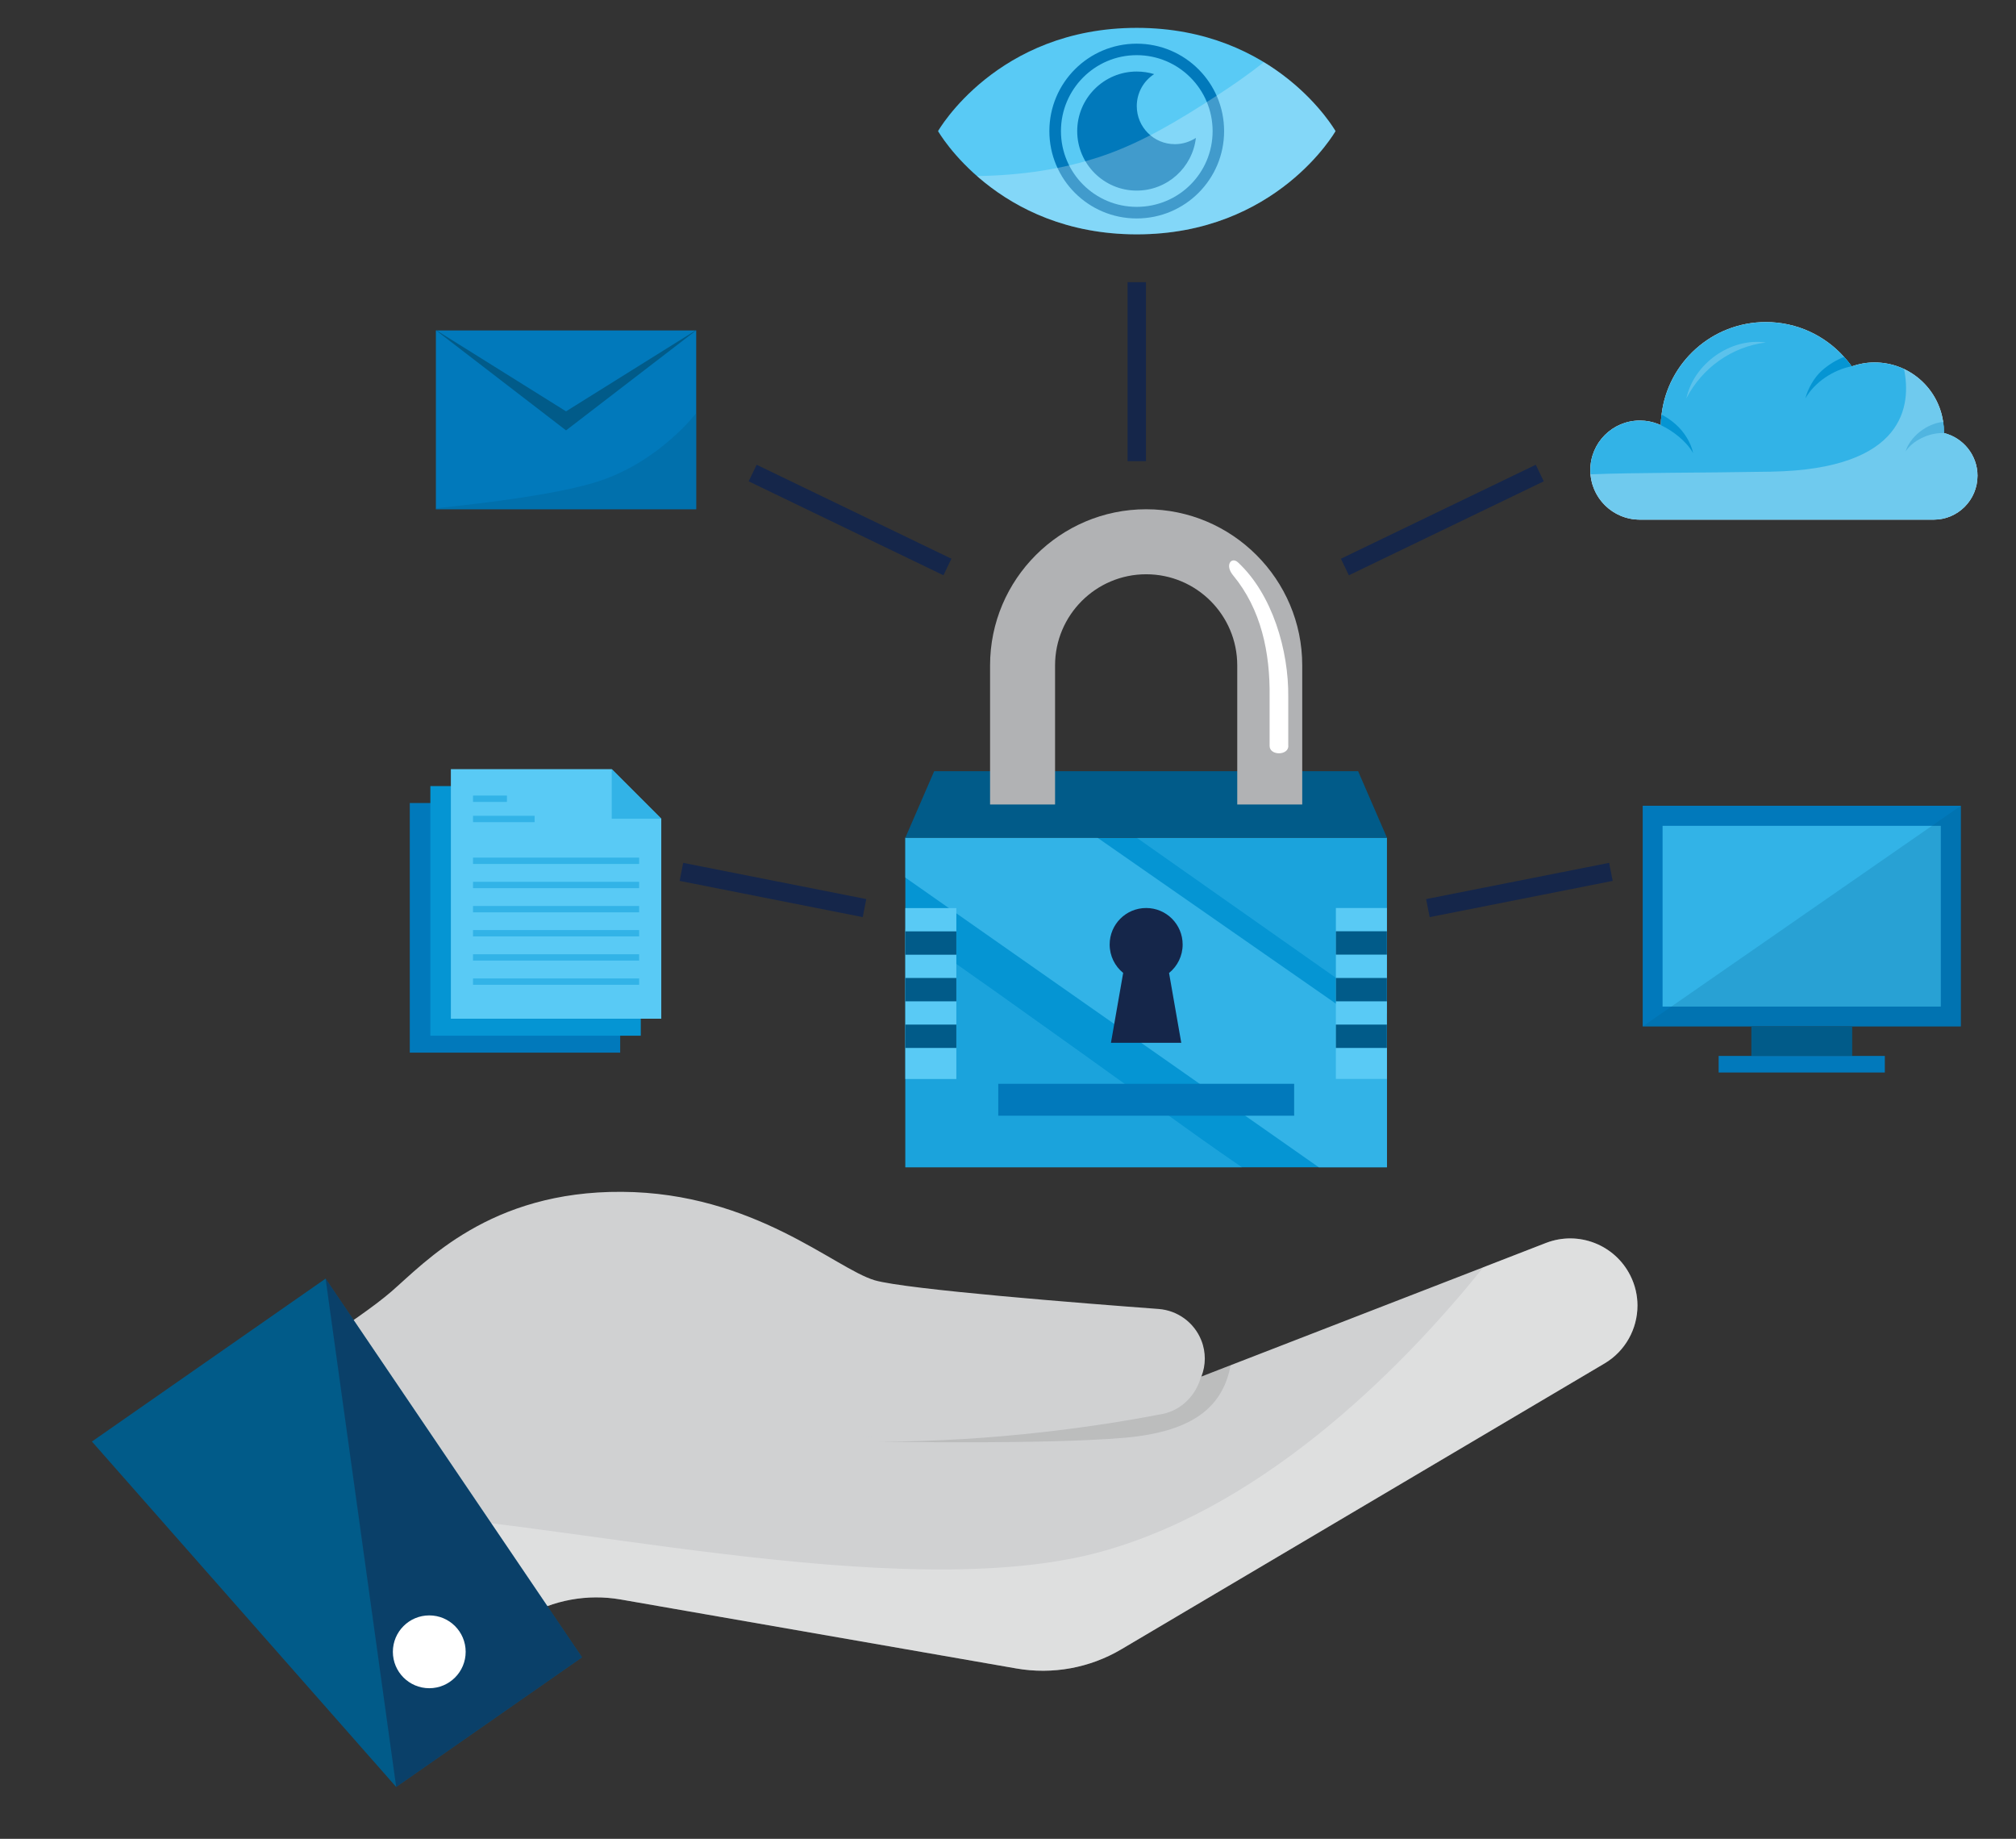
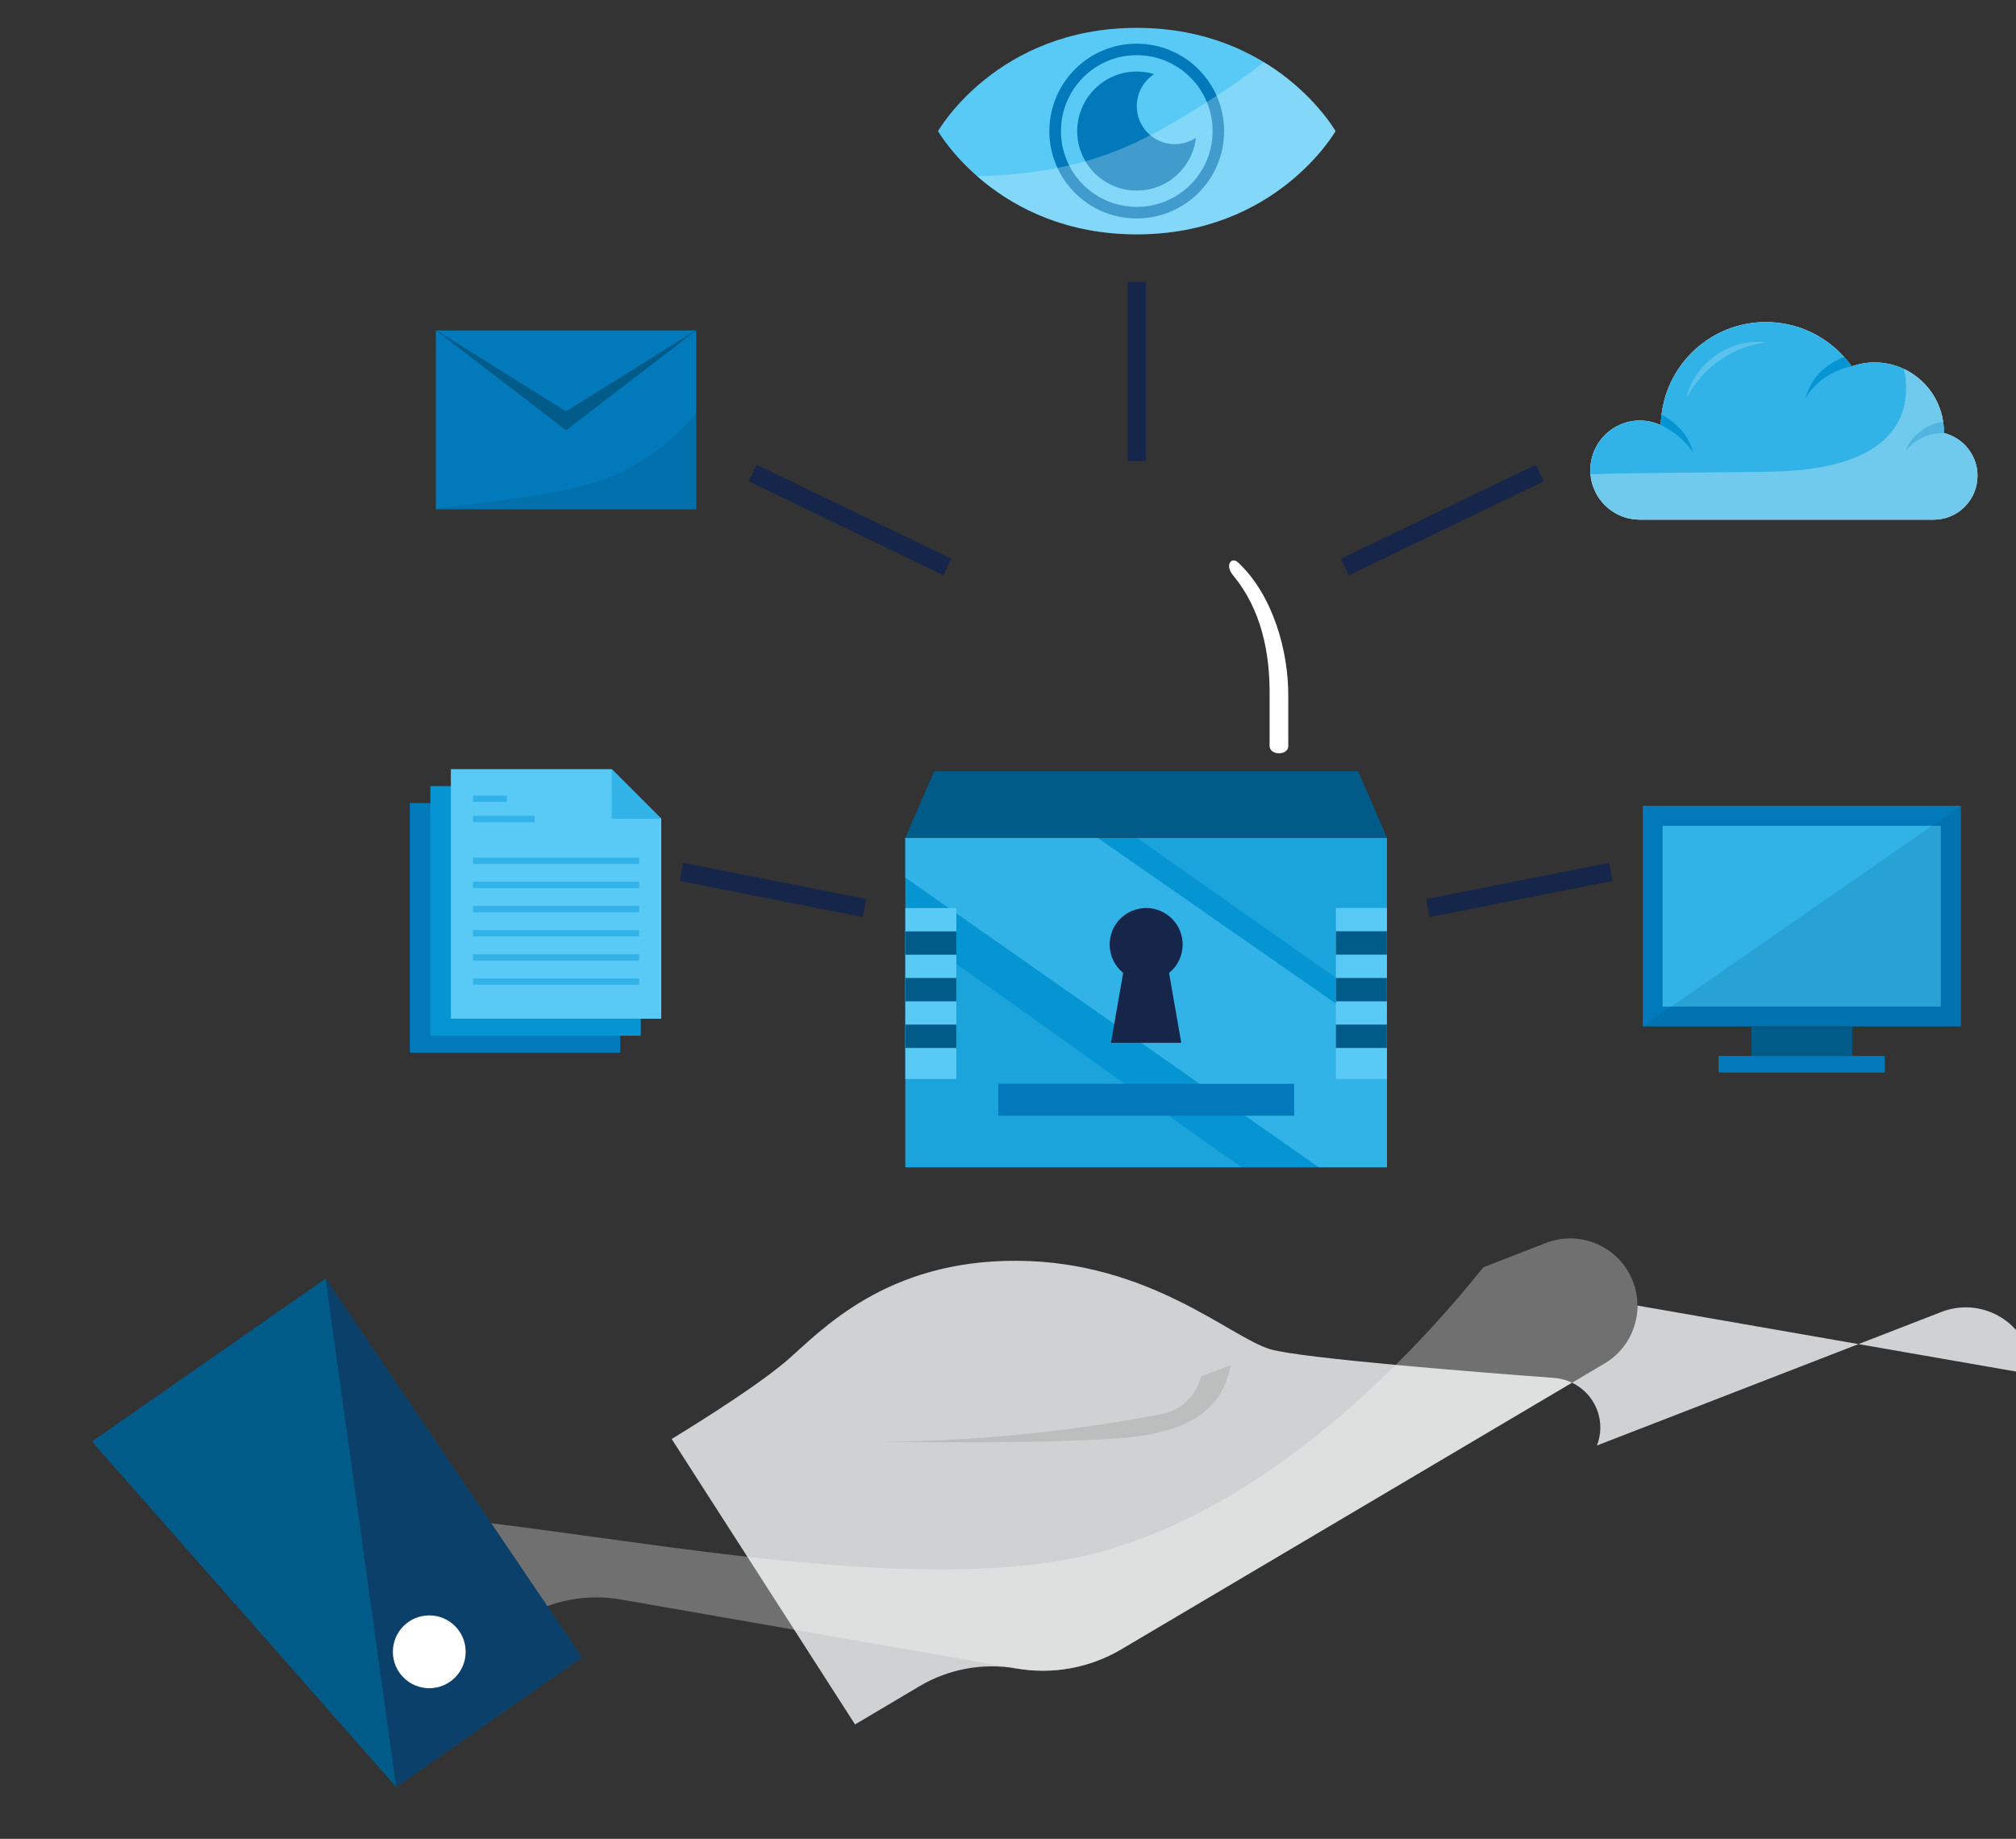
<svg xmlns="http://www.w3.org/2000/svg" id="Layer_1" data-name="Layer 1" viewBox="0 0 219.32 200">
  <rect x="0" y="0" width="219.32" height="200" fill="#333333" stroke="none" />
  <g>
    <g>
      <path d="M93.53,156.3c.48,0,1.02-.02,1.62-.03-.55,.02-1.08,.02-1.62,.03Z" style="fill: #0595d3;" />
-       <path d="M178.14,142c0,2.51-1.3,4.95-3.59,6.3l-52.55,31.08c-3.44,2.04-7.5,2.78-11.44,2.09l-43.03-7.5c-3.62-.63-7.35,.05-10.51,1.92l-7.03,4.17-9.93-15.46-10.02-15.59s8.79-5.3,12.52-8.52c3.72-3.22,10.71-10.96,25.1-10.86,14.39,.09,23.19,8.35,27.5,9.62,3.42,1,22.94,2.53,30.89,3.12,2.06,.16,3.86,1.47,4.63,3.39,.27,.66,.39,1.35,.39,2.01s-.13,1.34-.37,1.95l30.68-11.89,6.83-2.65c3.51-1.34,7.46,.19,9.15,3.55,.53,1.05,.78,2.17,.78,3.27Z" style="fill: #d0d1d2;" />
+       <path d="M178.14,142c0,2.51-1.3,4.95-3.59,6.3l-52.55,31.08c-3.44,2.04-7.5,2.78-11.44,2.09c-3.62-.63-7.35,.05-10.51,1.92l-7.03,4.17-9.93-15.46-10.02-15.59s8.79-5.3,12.52-8.52c3.72-3.22,10.71-10.96,25.1-10.86,14.39,.09,23.19,8.35,27.5,9.62,3.42,1,22.94,2.53,30.89,3.12,2.06,.16,3.86,1.47,4.63,3.39,.27,.66,.39,1.35,.39,2.01s-.13,1.34-.37,1.95l30.68-11.89,6.83-2.65c3.51-1.34,7.46,.19,9.15,3.55,.53,1.05,.78,2.17,.78,3.27Z" style="fill: #d0d1d2;" />
      <path d="M133.89,148.48c-.78,3.95-3.31,7.22-11.69,7.91-8.65,.72-24.89,.42-26.77,.42,12.99-.01,24.32-1.72,31-3.01,2.16-.42,3.74-2.13,4.23-4.09,.93-.33,3.23-1.22,3.23-1.22Z" style="opacity: .1;" />
      <path d="M95.15,156.28c-.55,.02-1.08,.02-1.62,.03,.48,0,1.02-.02,1.62-.03Z" style="fill: #0595d3;" />
      <path d="M92.1,156.33c.47,0,.95-.02,1.43-.02-.57,0-1.05,.02-1.43,.02Z" style="fill: #0595d3;" />
    </g>
    <g>
      <g>
        <g>
          <path d="M215.13,51.75c0,2.63-2.13,4.77-4.76,4.77h-31.97c-2.98,0-5.39-2.41-5.39-5.39s2.41-5.39,5.39-5.39c.72,0,1.4,.14,2.02,.39,.09,.04,.18,.08,.26,.12,0-.39,.03-.77,.08-1.15,.67-5.67,5.5-10.07,11.35-10.07,3.38,0,6.42,1.47,8.51,3.8,.29,.32,.57,.66,.82,1.01,0,0,0,0,0,.01,.78-.27,1.61-.43,2.48-.43,3.8,0,6.94,2.8,7.47,6.46,.05,.36,.08,.73,.08,1.1,0,.04,0,.09,0,.12h0c2.09,.51,3.66,2.4,3.66,4.65Z" style="fill: #fff;" />
          <path d="M215.13,51.75c0,2.63-2.13,4.77-4.76,4.77h-31.97c-2.83,0-5.14-2.17-5.37-4.93-.02-.16-.02-.31-.02-.46,0-2.98,2.41-5.39,5.39-5.39,.72,0,1.4,.14,2.02,.39,.09,.04,.18,.08,.26,.12,0-.39,.03-.77,.08-1.15,.67-5.67,5.5-10.07,11.35-10.07,3.38,0,6.42,1.47,8.51,3.8,.29,.32,.57,.66,.82,1.01,0,0,0,0,0,.01,.78-.27,1.61-.43,2.48-.43,1.15,0,2.23,.25,3.21,.71,2.25,1.06,3.89,3.2,4.26,5.74,.05,.36,.08,.73,.08,1.1,0,.04,0,.09,0,.12h0c2.09,.51,3.66,2.4,3.66,4.65Z" style="fill: #32b3e7;" />
        </g>
        <path d="M192.11,37.25c-3.71,.46-6.94,2.76-8.65,6.08,.81-3.78,4.81-6.63,8.65-6.08h0Z" style="fill: #fff; opacity: .2;" />
      </g>
      <path d="M201.44,39.84c-1.97,.38-4.02,1.71-5.03,3.49,.23-.97,.93-2.26,1.78-3.01,.71-.64,1.54-1.15,2.43-1.5,.29,.32,.57,.66,.82,1.01Z" style="fill: #0595d3;" />
      <path d="M184.19,49.28c-.72-1.29-2.2-2.42-3.51-3.04,0-.39,.03-.77,.08-1.15,.57,.3,1.11,.67,1.58,1.1,.84,.75,1.61,1.91,1.85,3.08Z" style="fill: #0595d3;" />
      <path d="M211.48,46.98s0,.09,0,.12c-.08,0-.15,0-.21,0-1.42,0-3.16,.78-3.95,1.99,.45-1.56,2.29-3.04,4.09-3.2,.05,.36,.08,.73,.08,1.1Z" style="fill: #0595d3;" />
      <path d="M215.13,51.75c0,2.63-2.13,4.77-4.76,4.77h-31.97c-2.83,0-5.14-2.17-5.37-4.93,5.06-.2,11.72-.15,19.65-.29,14.65-.26,15.25-7.29,14.46-11.16,2.25,1.06,3.89,3.2,4.26,5.74,.05,.36,.08,.73,.08,1.1,0,.04,0,.09,0,.12h0c2.09,.51,3.66,2.4,3.66,4.65Z" style="fill: #fff; opacity: .3;" />
    </g>
    <path d="M178.14,142c0,2.51-1.3,4.95-3.59,6.3l-52.55,31.08c-3.44,2.04-7.5,2.78-11.44,2.09l-43.03-7.5c-3.62-.63-7.35,.05-10.51,1.92l-7.03,4.17-9.93-15.46c18.39,.11,57.86,10.28,79.88,4.13,18.41-5.15,33.51-21.03,41.44-30.9l6.83-2.65c3.51-1.34,7.46,.19,9.15,3.55,.53,1.05,.78,2.17,.78,3.27Z" style="fill: #fff; opacity: .3;" />
    <polygon points="10 156.79 35.42 139.07 63.32 180.26 43.1 194.36 10 156.79" style="fill: #015b89;" />
    <polyline points="35.42 139.07 63.32 180.26 43.1 194.36" style="fill: #15264a; opacity: .5;" />
    <circle cx="46.7" cy="179.66" r="3.96" style="fill: #fff;" />
    <g>
      <g>
        <g>
          <rect x="98.49" y="91.12" width="52.39" height="35.84" style="fill: #0595d3;" />
          <g>
            <path d="M117.56,114.45c-6.08-4.32-12.12-8.7-18.28-12.89-.26-.18-.52-.36-.78-.54v25.94h36.61c-5.92-4.05-11.7-8.35-17.55-12.51Z" style="fill: #32b3e7; opacity: .5;" />
            <polygon points="143.47 126.96 150.89 126.96 150.89 113.03 119.4 91.12 98.49 91.12 98.49 95.45 143.47 126.96" style="fill: #32b3e7;" />
            <polygon points="150.89 107.51 150.89 91.12 123.67 91.12 150.89 110.26 150.89 107.51" style="fill: #32b3e7; opacity: .5;" />
          </g>
          <polygon points="147.75 83.88 101.63 83.88 98.49 91.12 150.89 91.12 147.75 83.88" style="fill: #015b89;" />
          <g>
-             <path d="M114.78,87.5v-15.13c0-5.46,4.44-9.91,9.91-9.91s9.91,4.44,9.91,9.91v15.13h7.07v-15.13c0-9.36-7.62-16.98-16.98-16.98s-16.98,7.62-16.98,16.98v15.13h7.07Z" style="fill: #b1b2b4;" />
            <path d="M140.16,81.13c0,1.07-2.04,1.07-2.04,0h0v-5.3c.07-4.87-.93-9.58-3.97-13.25-.93-1.12-.19-2.05,.51-1.43,3.76,3.47,5.55,9.61,5.49,14.68,0,0,0,5.3,0,5.3Z" style="fill: #fff;" />
          </g>
        </g>
        <rect x="108.6" y="117.88" width="32.19" height="3.47" style="fill: #0179bb;" />
        <path d="M127.18,105.82l1.33,7.6h-7.65l1.33-7.6c-.9-.73-1.47-1.84-1.47-3.09,0-2.19,1.77-3.97,3.97-3.97s3.97,1.78,3.97,3.97c0,1.25-.57,2.36-1.47,3.09Z" style="fill: #15264a;" />
      </g>
      <g>
        <rect x="98.49" y="98.77" width="5.55" height="18.59" style="fill: #59caf5;" />
        <g>
          <rect x="98.49" y="101.3" width="5.55" height="2.54" style="fill: #015b89;" />
          <rect x="98.49" y="106.37" width="5.55" height="2.54" style="fill: #015b89;" />
          <rect x="98.49" y="111.44" width="5.55" height="2.54" style="fill: #015b89;" />
        </g>
      </g>
    </g>
    <g>
      <rect x="178.71" y="87.64" width="34.61" height="24" style="fill: #0179bb;" />
      <rect x="186.19" y="84.51" width="19.66" height="30.27" transform="translate(295.65 -96.37) rotate(90)" style="fill: #32b3e7;" />
      <rect x="190.53" y="111.64" width="10.97" height="3.21" style="fill: #015b89;" />
      <rect x="186.97" y="114.85" width="18.08" height="1.8" style="fill: #0179bb;" />
      <polyline points="213.32 87.64 213.32 111.64 178.71 111.64" style="fill: #015b89; opacity: .2;" />
    </g>
    <g>
      <polygon points="67.47 92.74 67.47 114.49 44.58 114.49 44.58 87.34 60.28 87.34 67.47 92.74" style="fill: #0179bb;" />
      <polygon points="69.71 90.9 69.71 112.65 46.82 112.65 46.82 85.5 64.31 85.5 69.71 90.9" style="fill: #0595d3;" />
      <polygon points="71.94 89.05 71.94 110.8 49.05 110.8 49.05 83.66 66.55 83.66 71.94 89.05" style="fill: #59caf5;" />
      <polygon points="66.55 89.05 66.55 83.66 71.94 89.05 66.55 89.05" style="fill: #32b3e7;" />
      <g>
        <rect x="51.46" y="86.53" width="3.69" height=".69" style="fill: #32b3e7;" />
        <rect x="51.46" y="88.73" width="6.7" height=".69" style="fill: #32b3e7;" />
        <rect x="51.46" y="93.28" width="18.07" height=".69" style="fill: #32b3e7;" />
        <rect x="51.46" y="95.91" width="18.07" height=".69" style="fill: #32b3e7;" />
        <rect x="51.46" y="98.54" width="18.07" height=".69" style="fill: #32b3e7;" />
        <rect x="51.46" y="101.16" width="18.07" height=".69" style="fill: #32b3e7;" />
        <rect x="51.46" y="103.79" width="18.07" height=".69" style="fill: #32b3e7;" />
        <rect x="51.46" y="106.42" width="18.07" height=".69" style="fill: #32b3e7;" />
      </g>
    </g>
    <g>
      <g>
        <path d="M102.05,14.26s6.39-11.23,21.62-11.23,21.62,11.23,21.62,11.23c0,0-6.39,11.23-21.62,11.23s-21.62-11.23-21.62-11.23Z" style="fill: #59caf5;" />
        <path d="M123.66,4.75c-5.25,0-9.5,4.26-9.5,9.51s4.25,9.5,9.5,9.5,9.51-4.25,9.51-9.5-4.26-9.51-9.51-9.51Zm0,17.75c-4.55,0-8.24-3.69-8.24-8.24s3.69-8.26,8.24-8.26,8.26,3.69,8.26,8.26-3.69,8.24-8.26,8.24Z" style="fill: #0179bb;" />
        <path d="M130.1,15c-.37,3.21-3.1,5.73-6.44,5.73-3.57,0-6.47-2.9-6.47-6.47s2.9-6.48,6.47-6.48c.67,0,1.29,.1,1.9,.28-1.14,.74-1.89,2.02-1.89,3.48,0,2.29,1.85,4.14,4.14,4.14,.85,0,1.63-.26,2.29-.68Z" style="fill: #0179bb;" />
      </g>
      <path d="M137.49,6.76c-1.68,1.35-3.46,2.57-5.22,3.71-3.89,2.52-7.98,5.02-12.39,6.51-4.37,1.48-8.97,2.1-13.59,2.17,3.45,3.03,9.11,6.34,17.38,6.34,15.23,0,21.62-11.23,21.62-11.23,0,0-2.41-4.23-7.79-7.5Z" style="fill: #fff; opacity: .25;" />
    </g>
    <g>
      <g>
        <rect x="47.42" y="35.94" width="28.32" height="19.45" style="fill: #0179bb;" />
        <polygon points="75.74 35.93 61.58 46.81 47.43 35.93 47.48 35.93 61.58 44.74 75.69 35.93 75.74 35.93" style="fill: #015b89;" />
      </g>
      <path d="M75.74,44.93v10.46h-28.32v-.11c5.36-.55,13.59-1.56,17.81-2.97,6.58-2.19,10.51-7.38,10.51-7.38Z" style="fill: #015b89; opacity: .3;" />
    </g>
  </g>
  <line x1="94.05" y1="98.77" x2="74.13" y2="94.83" style="fill: none; stroke: #15264a; stroke-miterlimit: 10; stroke-width: 2px;" />
  <line x1="103.07" y1="61.67" x2="81.88" y2="51.45" style="fill: none; stroke: #15264a; stroke-miterlimit: 10; stroke-width: 2px;" />
  <line x1="175.25" y1="94.83" x2="155.34" y2="98.77" style="fill: none; stroke: #15264a; stroke-miterlimit: 10; stroke-width: 2px;" />
  <line x1="167.51" y1="51.45" x2="146.31" y2="61.67" style="fill: none; stroke: #15264a; stroke-miterlimit: 10; stroke-width: 2px;" />
  <line x1="123.67" y1="50.16" x2="123.67" y2="30.69" style="fill: none; stroke: #15264a; stroke-miterlimit: 10; stroke-width: 2px;" />
  <g>
    <rect x="145.34" y="98.77" width="5.55" height="18.59" transform="translate(296.22 216.12) rotate(-180)" style="fill: #59caf5;" />
    <g>
      <rect x="145.34" y="101.3" width="5.55" height="2.54" transform="translate(296.22 205.13) rotate(-180)" style="fill: #015b89;" />
      <rect x="145.34" y="106.37" width="5.55" height="2.54" transform="translate(296.22 215.28) rotate(-180)" style="fill: #015b89;" />
      <rect x="145.34" y="111.44" width="5.55" height="2.54" transform="translate(296.22 225.42) rotate(-180)" style="fill: #015b89;" />
    </g>
  </g>
</svg>